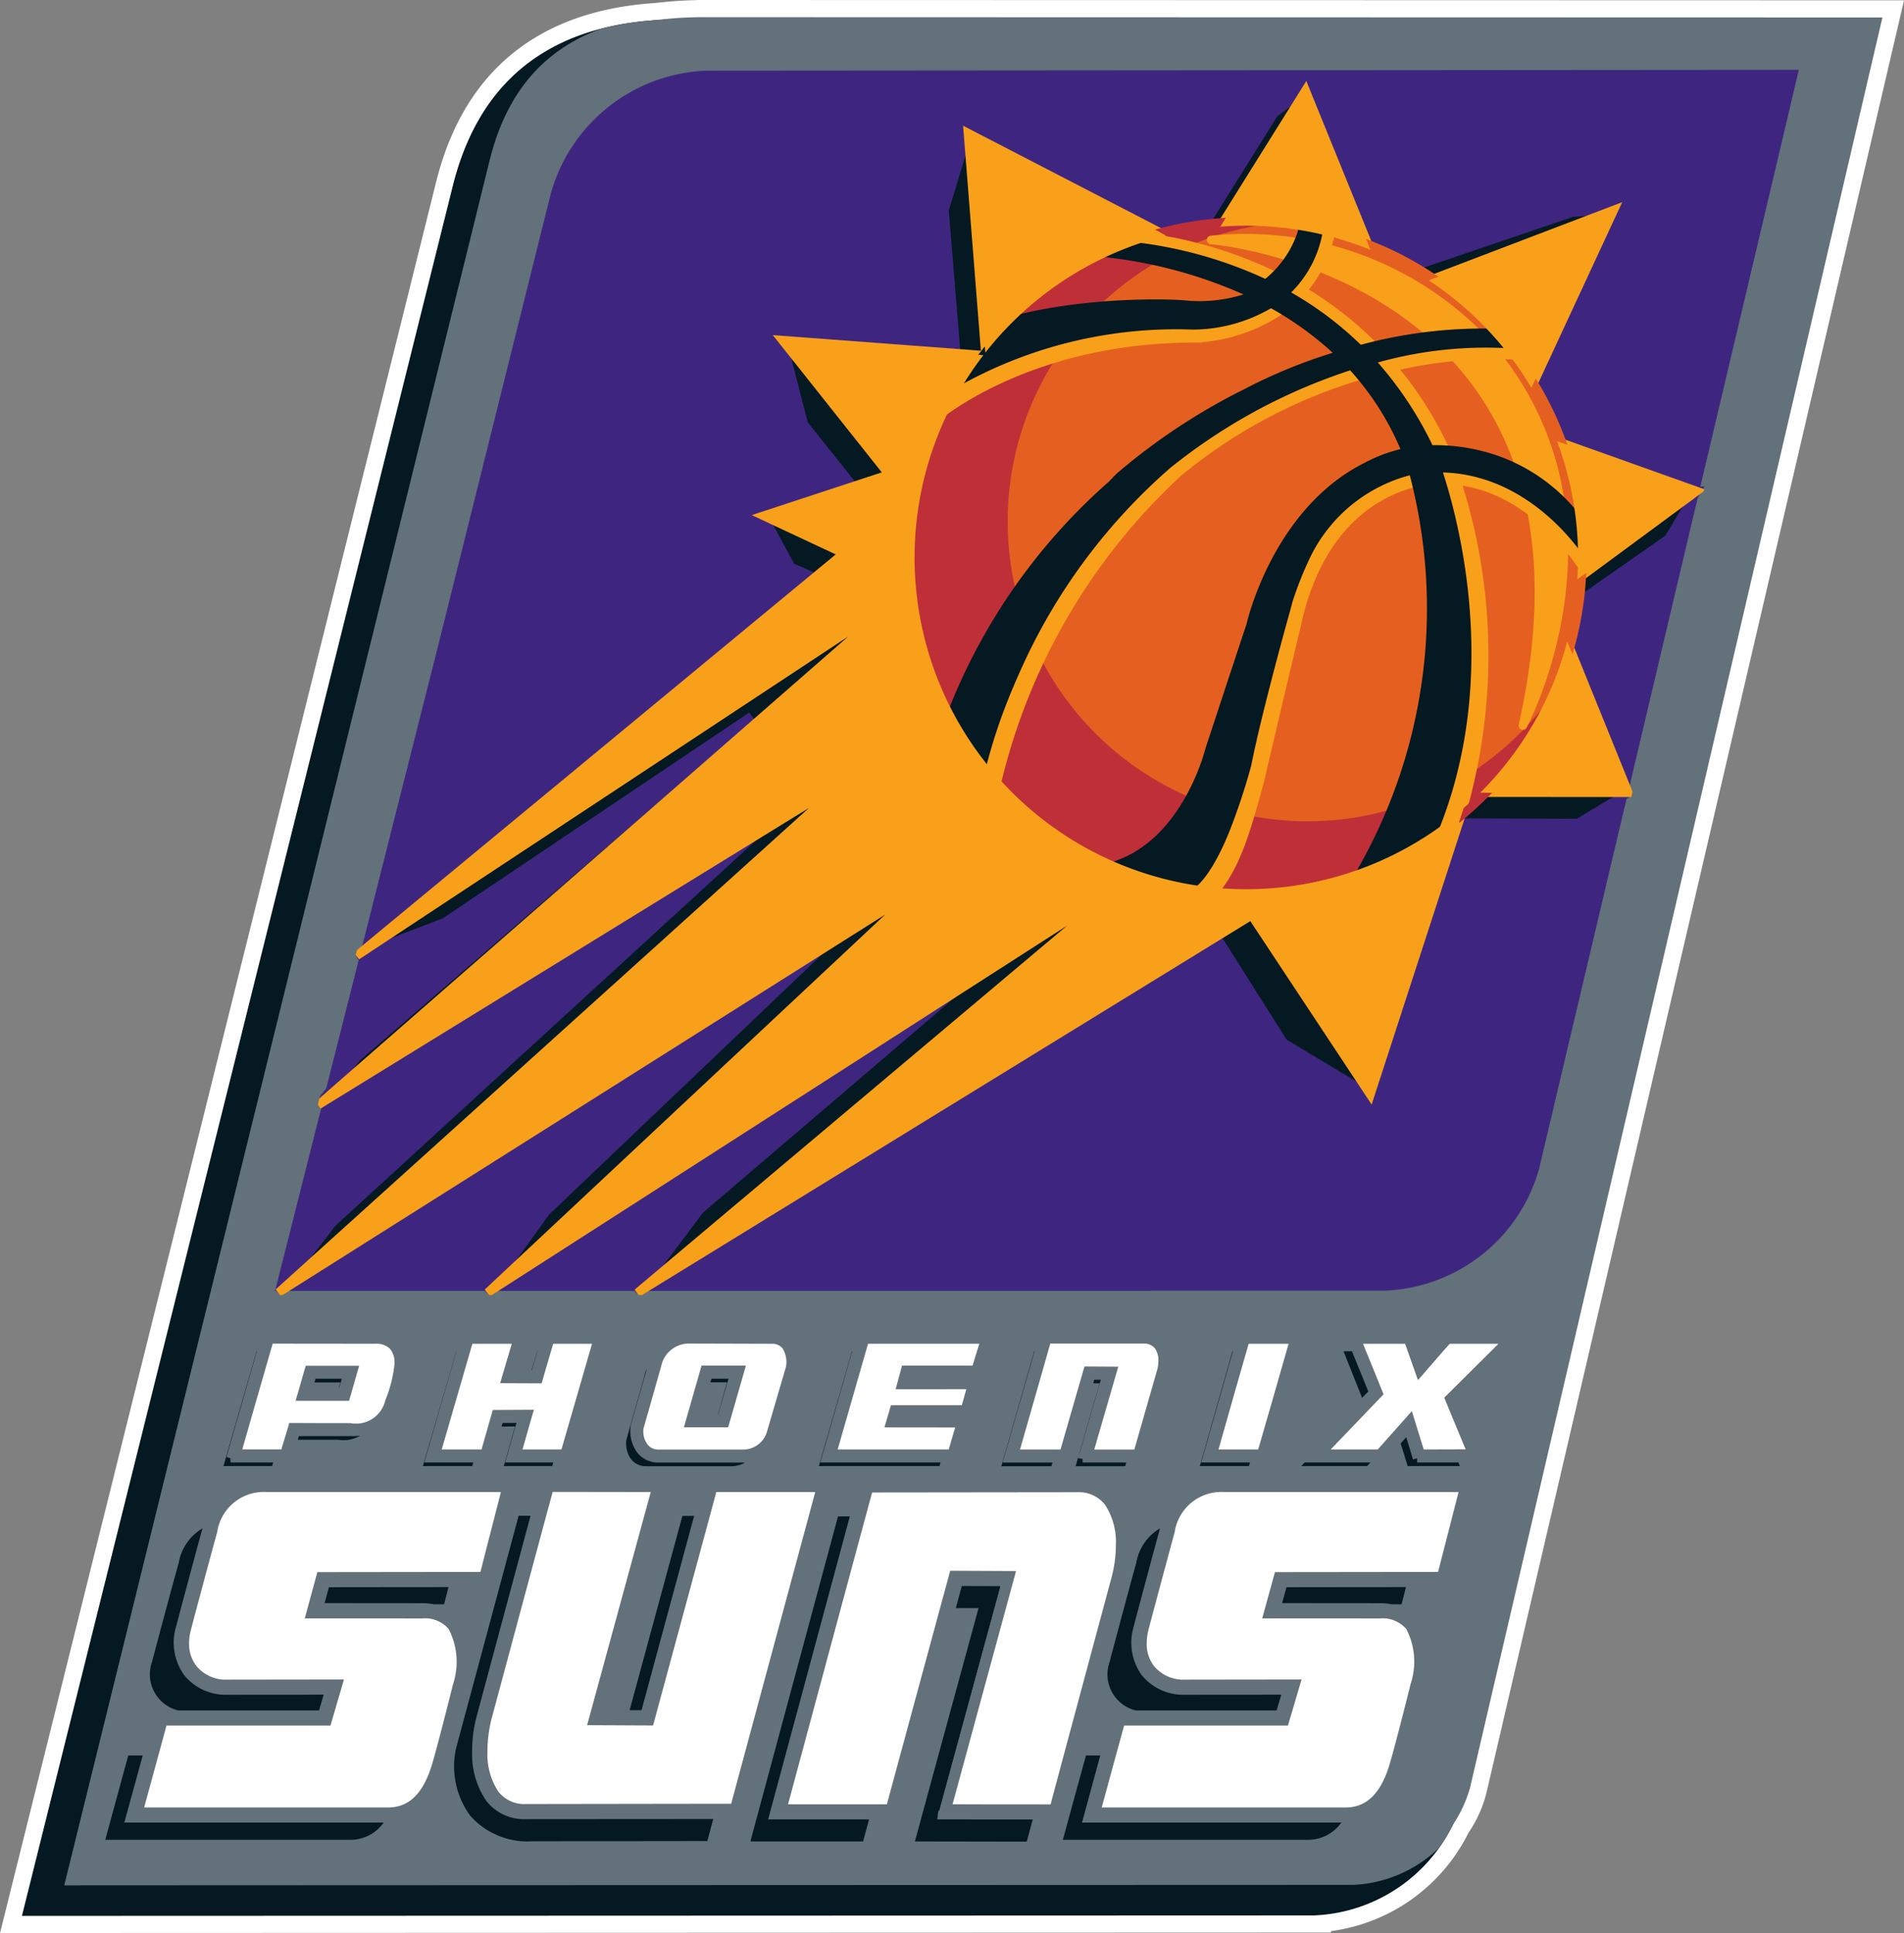
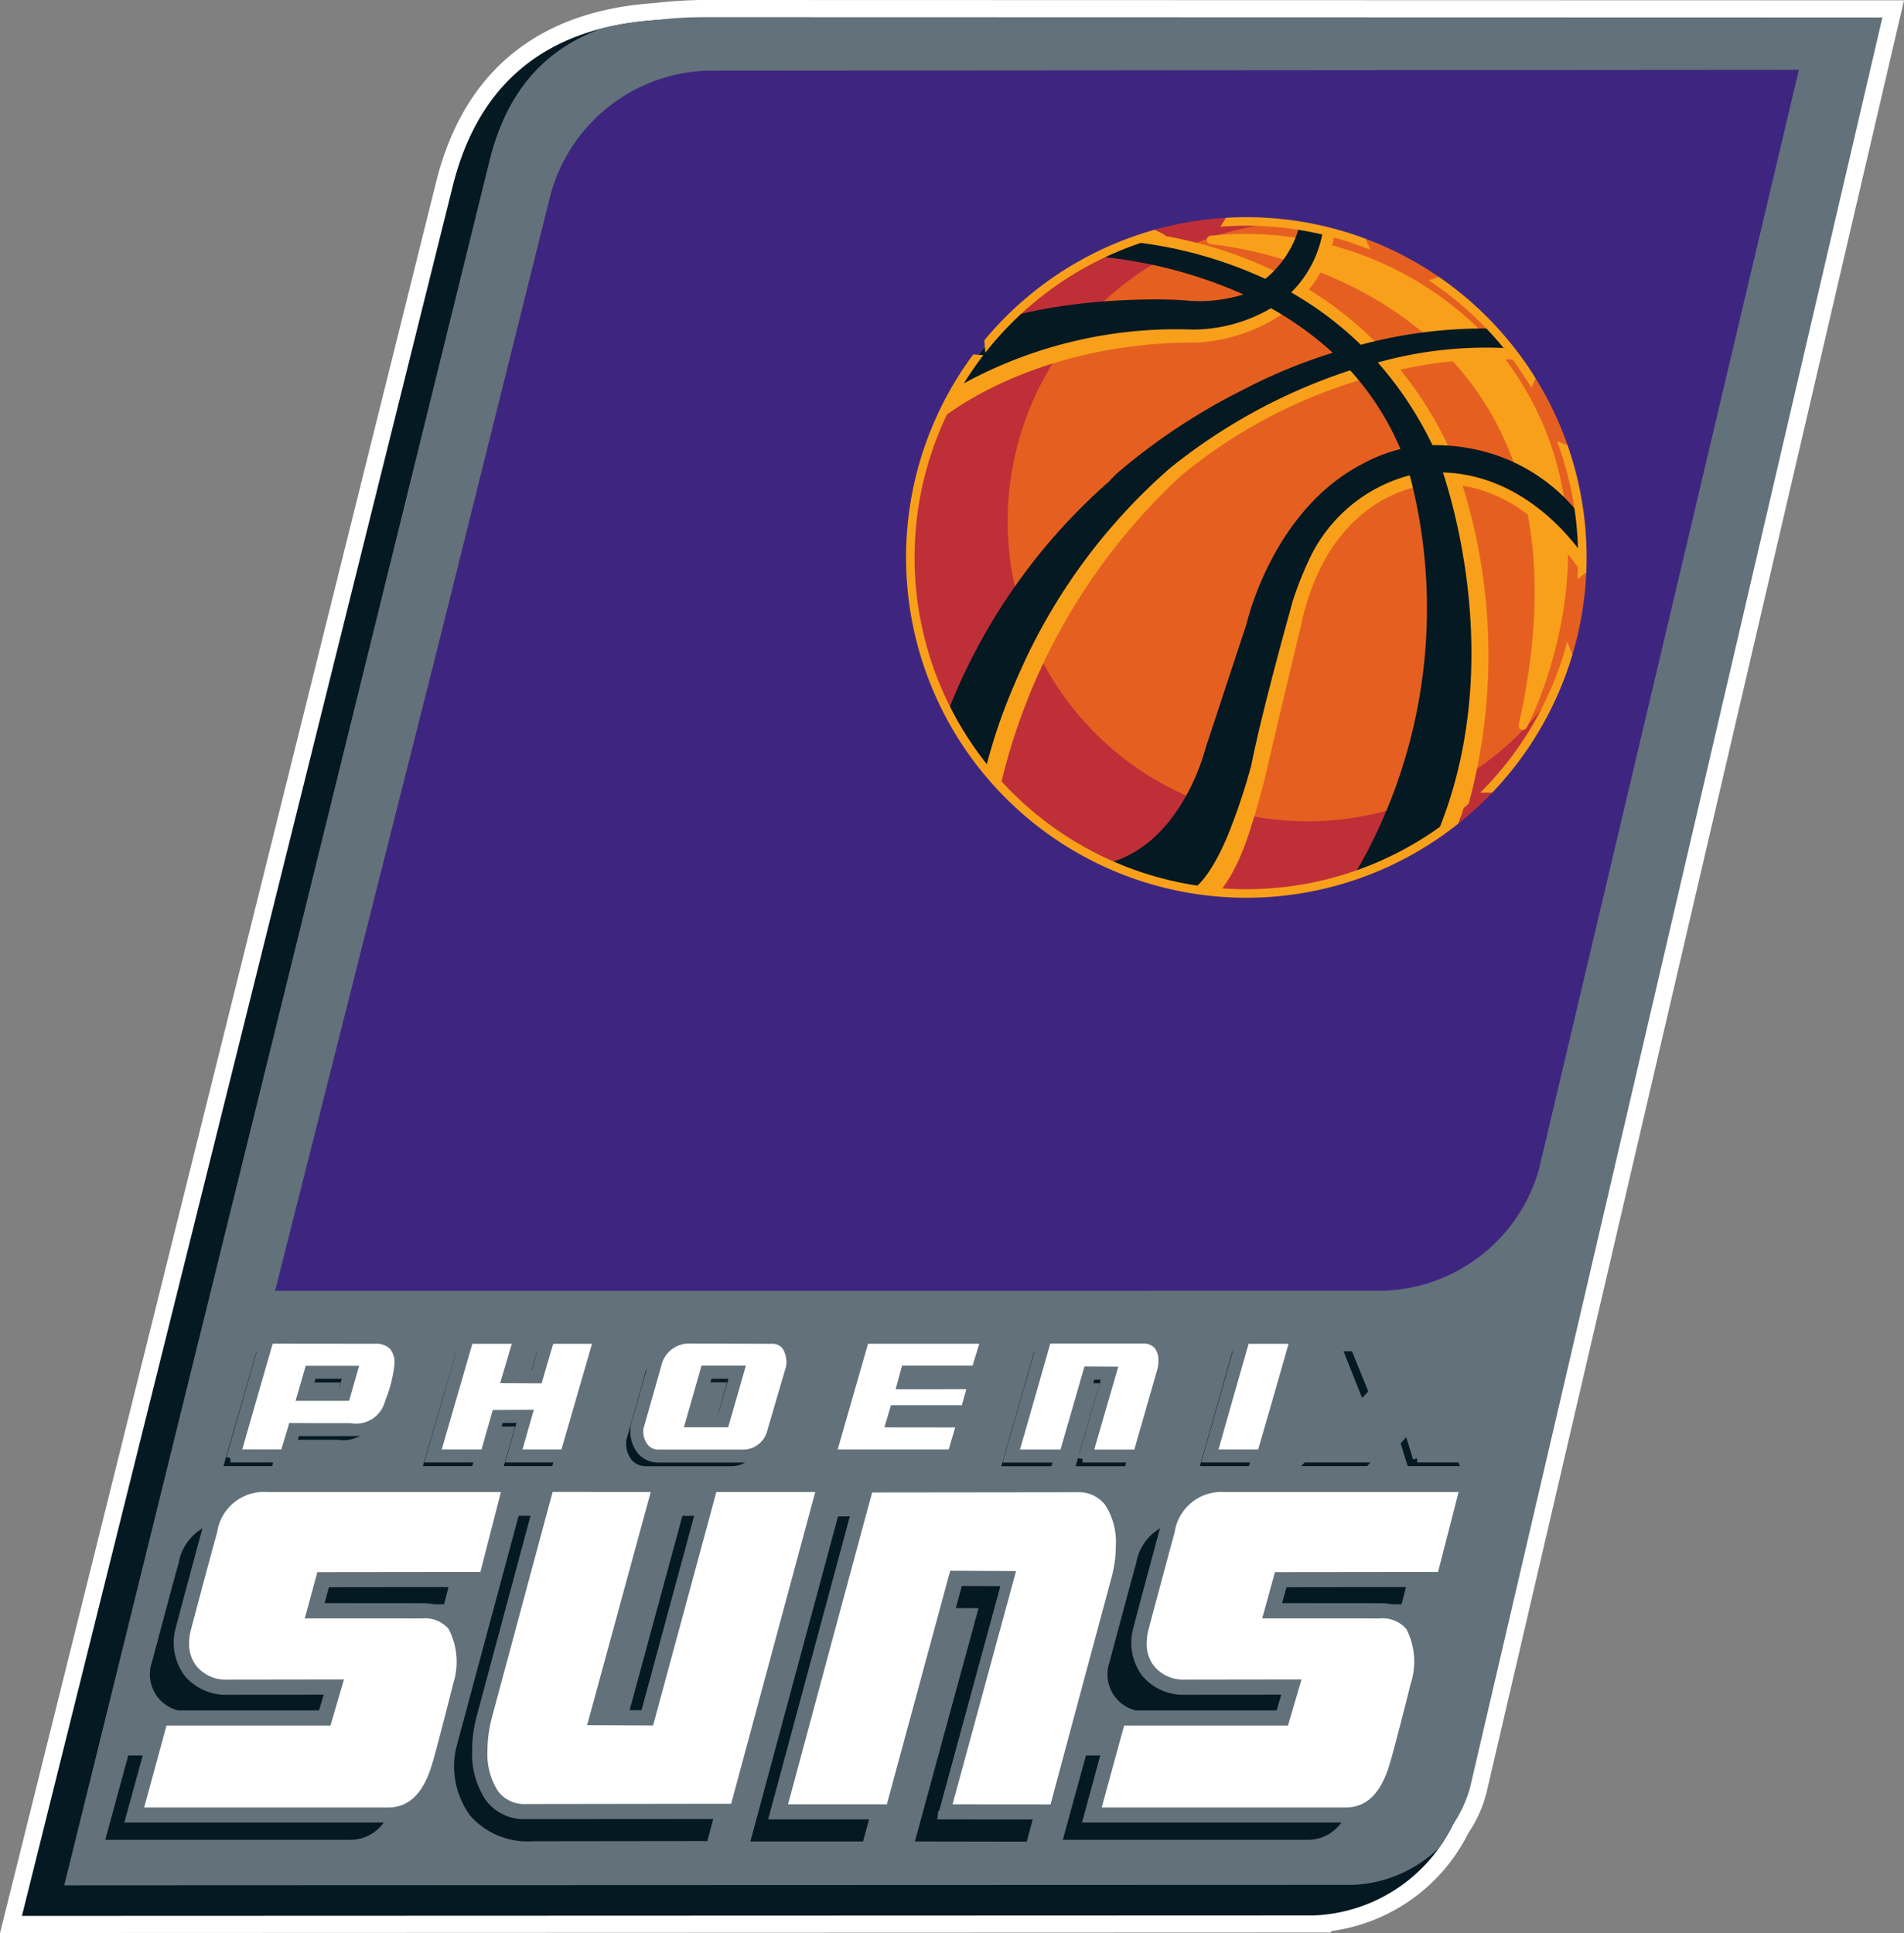
<svg xmlns="http://www.w3.org/2000/svg" id="Layer_1" data-name="Layer 1" viewBox="0 0 74.128 75.257">
  <rect x="0" y="0" width="74.128" height="75.257" fill="#808080" stroke="none" />
  <defs>
    <style>.cls-1,.cls-10,.cls-12,.cls-16,.cls-17,.cls-19,.cls-21,.cls-3,.cls-7{fill:none;}.cls-2{fill:#fff;}.cls-3{stroke:#fff;stroke-width:1.334px;}.cls-4{fill:#051922;}.cls-5{fill:#63717a;}.cls-6{clip-path:url(#clip-path);}.cls-7{stroke:#63717a;}.cls-10,.cls-12,.cls-17,.cls-19,.cls-21,.cls-7{stroke-width:0.332px;}.cls-8{fill:#3e2680;}.cls-9{clip-path:url(#clip-path-3);}.cls-10{stroke:#3e2680;}.cls-11{fill:#f9a01b;}.cls-12,.cls-17{stroke:#f9a01b;}.cls-13{clip-path:url(#clip-path-7);}.cls-14{fill:#bf2f38;}.cls-15{fill:#e56020;}.cls-16,.cls-19{stroke:#e56020;}.cls-16{stroke-width:0.238px;}.cls-17{stroke-linejoin:round;}.cls-18{clip-path:url(#clip-path-16);}.cls-20{clip-path:url(#clip-path-17);}.cls-21{stroke:#bf2f38;}.cls-22{clip-path:url(#clip-path-18);}</style>
    <clipPath id="clip-path" transform="translate(-362.929 -262.372)">
      <path class="cls-1" d="M380.56,269.603l-16.777,67.358,50.297-.018a6.296,6.296,0,0,0,5.83-4.641l16.247-69.16-46.175-.01c-0.175-.006-0.351-0.008-0.524-0.008-4.027,0-7.653,1.502-8.898,6.479" />
    </clipPath>
    <clipPath id="clip-path-3" transform="translate(-362.929 -262.372)">
-       <path class="cls-1" d="M390.424,264.959a6.714,6.714,0,0,0-6.211,4.915l-4.396,17.632-6.391,25.288H407.874v-0.005h8.917a6.67,6.67,0,0,0,6.216-4.856l10.169-43.009Z" />
-     </clipPath>
+       </clipPath>
    <clipPath id="clip-path-7" transform="translate(-362.929 -262.372)">
      <path class="cls-1" d="M398.366,284.077a13.084,13.084,0,1,0,13.084-13.084,13.084,13.084,0,0,0-13.084,13.084" />
    </clipPath>
    <clipPath id="clip-path-16" transform="translate(-362.929 -262.372)">
      <polygon class="cls-1" points="414.213 264.94 413.76 265.889 417.004 273.881 425.765 270.543 421.864 278.95 428.992 281.492 423.28 285.705 426.331 293.235 426.433 293.436 433.176 264.924 414.213 264.94" />
    </clipPath>
    <clipPath id="clip-path-17" transform="translate(-362.929 -262.372)">
      <path class="cls-1" d="M419.723,294.402l4.64,0.011,1.969-1.178-6.228-.002Zm-16.645-25.584,6.174,3.202,0.51,0.264,3.998-6.396Z" />
    </clipPath>
    <clipPath id="clip-path-18" transform="translate(-362.929 -262.372)">
      <polygon class="cls-1" points="409.762 272.284 400.614 267.551 401.298 276.206 393.384 275.614 397.535 280.845 392.646 282.453 395.774 283.917 376.817 299.584 397.925 285.65 375.321 305.391 395.885 292.731 373.772 312.695 398.781 296.904 381.913 312.699 406.549 296.879 387.745 312.706 411.657 298.008 416.279 304.995 420.103 293.233 426.331 293.235 423.28 285.705 428.992 281.492 421.864 278.95 425.765 270.543 417.004 273.881 413.76 265.889 409.762 272.284" />
    </clipPath>
  </defs>
  <title>Phoenix-Suns-Classic-2K</title>
  <path class="cls-2" d="M436.217,263.051c-3.098,0-45.87-.012-45.87-0.012a16.387,16.387,0,0,0-1.843.114c-3.631.231-6.797,1.866-7.944,6.449l-16.776,67.358,50.297-.018a6.339,6.339,0,0,0,5.445-3.559,4.18,4.18,0,0,0,.637-1.416s15.332-65.821,16.055-68.917" transform="translate(-362.929 -262.372)" />
  <path class="cls-3" d="M436.217,263.051c-3.098,0-45.87-.012-45.87-0.012a16.387,16.387,0,0,0-1.843.114c-3.631.231-6.797,1.866-7.944,6.449l-16.776,67.358,50.297-.018a6.339,6.339,0,0,0,5.445-3.559,4.18,4.18,0,0,0,.637-1.416S435.494,266.147,436.217,263.051Z" transform="translate(-362.929 -262.372)" />
  <path class="cls-4" d="M363.783,336.961l50.297-.018a6.299,6.299,0,0,0,5.83-4.638l16.247-69.163-46.175-.01c-4.233-.133-8.121,1.277-9.423,6.471Z" transform="translate(-362.929 -262.372)" />
  <path class="cls-5" d="M420.162,331.968a4.96,4.96,0,0,1-4.542,3.619s-46.82.016-49.978,0.019c0.771-3.126,16.512-66.959,16.512-66.959,0.952-3.811,3.556-5.596,8.193-5.607,0,0,42.772.012,45.87,0.012-0.723,3.096-16.055,68.917-16.055,68.917" transform="translate(-362.929 -262.372)" />
  <g class="cls-6">
    <path class="cls-5" d="M420.162,331.968a4.96,4.96,0,0,1-4.542,3.619s-46.82.016-49.978,0.019c0.771-3.126,16.512-66.959,16.512-66.959,0.952-3.811,3.556-5.596,8.193-5.607,0,0,42.772.012,45.87,0.012-0.723,3.096-16.055,68.917-16.055,68.917" transform="translate(-362.929 -262.372)" />
  </g>
  <g class="cls-6">
    <path class="cls-7" d="M420.162,331.968a4.96,4.96,0,0,1-4.542,3.619s-46.82.016-49.978,0.019c0.771-3.126,16.512-66.959,16.512-66.959,0.952-3.811,3.556-5.596,8.193-5.607,0,0,42.772.012,45.87,0.012C435.494,266.147,420.162,331.968,420.162,331.968Z" transform="translate(-362.929 -262.372)" />
  </g>
  <path class="cls-4" d="M396.232,321.239c-0.393,0-.641.004-0.641,0.004h-0.163l-3.501,12.985h4.731s0.125-.463.322-1.189h-3.929Z" transform="translate(-362.929 -262.372)" />
  <path class="cls-7" d="M396.232,321.239c-0.393,0-.641.004-0.641,0.004h-0.163l-3.501,12.985h4.731s0.125-.463.322-1.189h-3.929Z" transform="translate(-362.929 -262.372)" />
  <path class="cls-4" d="M401.932,323.957c-0.383-.003-1.447-0.006-1.684-0.006-0.018.066-.14,0.52-0.323,1.192,0.338,0.003.691,0.003,0.883,0.003-0.142.508-2.476,9.082-2.476,9.082l4.698,0.008,0.322-1.194-3.894-.003c0.001,0,2.339-8.577,2.474-9.082" transform="translate(-362.929 -262.372)" />
  <path class="cls-7" d="M401.932,323.957c-0.383-.003-1.447-0.006-1.684-0.006-0.018.066-.14,0.52-0.323,1.192,0.338,0.003.691,0.003,0.883,0.003-0.142.508-2.476,9.082-2.476,9.082l4.698,0.008,0.322-1.194-3.894-.003C399.459,333.039,401.797,324.462,401.932,323.957Z" transform="translate(-362.929 -262.372)" />
  <path class="cls-4" d="M388.032,329.12c0.062-.233,1.484-5.487,2.139-7.899h-0.583v-0.003h-0.225l-0.056.209,0.007-.003c-0.144.523-1.462,5.388-2.089,7.693,0.349,0.003.69,0.003,0.807,0.003" transform="translate(-362.929 -262.372)" />
  <path class="cls-7" d="M388.032,329.12c0.062-.233,1.484-5.487,2.139-7.899h-0.583v-0.003h-0.225l-0.056.209,0.007-.003c-0.144.523-1.462,5.388-2.089,7.693C387.574,329.12,387.916,329.12,388.032,329.12Z" transform="translate(-362.929 -262.372)" />
  <path class="cls-4" d="M383.4,333.028a1.681,1.681,0,0,1-1.415-.659,3.046,3.046,0,0,1-.507-1.837,4.95,4.95,0,0,1,.175-1.322l2.147-7.992h-0.586l0.005-.006h-0.227l-0.055.209,0.003-.004-2.418,8.985a3.425,3.425,0,0,0,.588,2.767,3.151,3.151,0,0,0,2.575,1.052l6.553-.008,0.356,0.003,0.16-.596-0.003.005,0.163-.602c-2.083.001-7.511,0.005-7.515,0.005" transform="translate(-362.929 -262.372)" />
  <path class="cls-7" d="M383.4,333.028a1.681,1.681,0,0,1-1.415-.659,3.046,3.046,0,0,1-.507-1.837,4.95,4.95,0,0,1,.175-1.322l2.147-7.992h-0.586l0.005-.006h-0.227l-0.055.209,0.003-.004-2.418,8.985a3.425,3.425,0,0,0,.588,2.767,3.151,3.151,0,0,0,2.575,1.052l6.553-.008,0.356,0.003,0.16-.596-0.003.005,0.163-.602C388.832,333.024,383.404,333.028,383.4,333.028Z" transform="translate(-362.929 -262.372)" />
  <path class="cls-4" d="M367.986,333.162l0.717-2.611h-0.908L366.81,334.165h9.772a1.749,1.749,0,0,0,1.575-1.008,0.993,0.993,0,0,1-.121.005h-10.05Z" transform="translate(-362.929 -262.372)" />
  <path class="cls-7" d="M367.986,333.162l0.717-2.611h-0.908L366.81,334.165h9.772a1.749,1.749,0,0,0,1.575-1.008,0.993,0.993,0,0,1-.121.005h-10.05Z" transform="translate(-362.929 -262.372)" />
  <path class="cls-4" d="M375.608,323.999c-0.049.189-.179,0.65-0.26,0.951,0.484,0,4.019.003,4.019,0.003a2.336,2.336,0,0,1,.442.042h0.538l0.257-1.001c-1.809,0-4.781.005-4.996,0.005" transform="translate(-362.929 -262.372)" />
  <path class="cls-7" d="M375.608,323.999c-0.049.189-.179,0.65-0.26,0.951,0.484,0,4.019.003,4.019,0.003a2.336,2.336,0,0,1,.442.042h0.538l0.257-1.001C378.796,323.994,375.823,323.999,375.608,323.999Z" transform="translate(-362.929 -262.372)" />
  <path class="cls-4" d="M369.835,329.126h5.643c0.05-.186.186-0.642,0.278-0.946-0.496.005-3.971,0.005-3.971,0.005a1.912,1.912,0,0,1-1.547-.69,1.997,1.997,0,0,1-.296-1.744c0.093-.362.9-3.382,1.034-3.842,0.033-.118.073-0.233,0.114-0.349a2.119,2.119,0,0,0-1.367,1.623c-0.131.449-.938,3.464-1.032,3.833a1.615,1.615,0,0,0,1.144,2.109" transform="translate(-362.929 -262.372)" />
  <path class="cls-7" d="M369.835,329.126h5.643c0.05-.186.186-0.642,0.278-0.946-0.496.005-3.971,0.005-3.971,0.005a1.912,1.912,0,0,1-1.547-.69,1.997,1.997,0,0,1-.296-1.744c0.093-.362.9-3.382,1.034-3.842,0.033-.118.073-0.233,0.114-0.349a2.119,2.119,0,0,0-1.367,1.623c-0.131.449-.938,3.464-1.032,3.833A1.615,1.615,0,0,0,369.835,329.126Z" transform="translate(-362.929 -262.372)" />
  <path class="cls-4" d="M412.892,323.999c-0.055.189-.182,0.65-0.264,0.951,0.487,0,4.02.003,4.02,0.003a2.345,2.345,0,0,1,.445.042h0.531l0.258-1.001c-1.804,0-4.779.005-4.99,0.005" transform="translate(-362.929 -262.372)" />
  <path class="cls-7" d="M412.892,323.999c-0.055.189-.182,0.65-0.264,0.951,0.487,0,4.02.003,4.02,0.003a2.345,2.345,0,0,1,.445.042h0.531l0.258-1.001C416.078,323.994,413.103,323.999,412.892,323.999Z" transform="translate(-362.929 -262.372)" />
  <path class="cls-4" d="M407.116,329.126h5.641c0.052-.186.189-0.642,0.28-0.946-0.496.005-3.974,0.005-3.974,0.005a1.91,1.91,0,0,1-1.542-.687,1.991,1.991,0,0,1-.297-1.747c0.098-.39.906-3.4,1.029-3.842,0.036-.118.08-0.233,0.119-0.349a2.106,2.106,0,0,0-1.368,1.623c-0.13.449-.938,3.464-1.031,3.833a1.613,1.613,0,0,0,1.143,2.109" transform="translate(-362.929 -262.372)" />
  <path class="cls-7" d="M407.116,329.126h5.641c0.052-.186.189-0.642,0.28-0.946-0.496.005-3.974,0.005-3.974,0.005a1.91,1.91,0,0,1-1.542-.687,1.991,1.991,0,0,1-.297-1.747c0.098-.39.906-3.4,1.029-3.842,0.036-.118.08-0.233,0.119-0.349a2.106,2.106,0,0,0-1.368,1.623c-0.13.449-.938,3.464-1.031,3.833A1.613,1.613,0,0,0,407.116,329.126Z" transform="translate(-362.929 -262.372)" />
  <path class="cls-4" d="M405.272,333.162l0.709-2.611h-0.9l-0.99,3.614H413.86a1.756,1.756,0,0,0,1.582-1.008,1.092,1.092,0,0,1-.124.005H405.272Z" transform="translate(-362.929 -262.372)" />
  <path class="cls-7" d="M405.272,333.162l0.709-2.611h-0.9l-0.99,3.614H413.86a1.756,1.756,0,0,0,1.582-1.008,1.092,1.092,0,0,1-.124.005H405.272Z" transform="translate(-362.929 -262.372)" />
  <path class="cls-4" d="M391.894,319.146H388.582a0.875,0.875,0,0,1-.701-0.31,1.233,1.233,0,0,1-.232-0.938l0.658-2.318s0.048-.175.046-0.16a1.217,1.217,0,0,1,.148-0.363,1.185,1.185,0,0,0-.643.835c0,0.015-.699,2.477-0.699,2.477a0.93,0.93,0,0,0-.019.189,1.214,1.214,0,0,0,.244.748,0.897,0.897,0,0,0,.705.314h3.314a1.232,1.232,0,0,0,1.07-.618,1.205,1.205,0,0,1-.581.143" transform="translate(-362.929 -262.372)" />
  <path class="cls-7" d="M391.894,319.146H388.582a0.875,0.875,0,0,1-.701-0.31,1.233,1.233,0,0,1-.232-0.938l0.658-2.318s0.048-.175.046-0.16a1.217,1.217,0,0,1,.148-0.363,1.185,1.185,0,0,0-.643.835c0,0.015-.699,2.477-0.699,2.477a0.93,0.93,0,0,0-.019.189,1.214,1.214,0,0,0,.244.748,0.897,0.897,0,0,0,.705.314h3.314a1.232,1.232,0,0,0,1.07-.618A1.205,1.205,0,0,1,391.894,319.146Z" transform="translate(-362.929 -262.372)" />
  <path class="cls-4" d="M391.014,317.596c0.058-.19.399-1.388,0.498-1.713h-1.01c-0.017.067-.073,0.249-0.135,0.47h0.649c-0.061.217-.23,0.814-0.354,1.242h0.352v0.001Z" transform="translate(-362.929 -262.372)" />
  <path class="cls-7" d="M391.014,317.596c0.058-.19.399-1.388,0.498-1.713h-1.01c-0.017.067-.073,0.249-0.135,0.47h0.649c-0.061.217-.23,0.814-0.354,1.242h0.352v0.001Z" transform="translate(-362.929 -262.372)" />
  <path class="cls-4" d="M383.762,315.883c0.037-.124.192-0.666,0.309-1.07h-0.353s-0.181.611-.312,1.067c0.149,0,.281,0,0.357.003" transform="translate(-362.929 -262.372)" />
  <path class="cls-7" d="M383.762,315.883c0.037-.124.192-0.666,0.309-1.07h-0.353s-0.181.611-.312,1.067C383.554,315.88,383.685,315.88,383.762,315.883Z" transform="translate(-362.929 -262.372)" />
  <path class="cls-4" d="M382.815,319.143s0.347-1.218.44-1.541c-0.262,0-.718.004-0.882,0.004-0.02.066-.073,0.253-0.135,0.471,0.184,0,.379-0.005.526-0.005-0.091.323-.441,1.543-0.441,1.543h2.231l0.135-.472h-1.874Z" transform="translate(-362.929 -262.372)" />
  <path class="cls-7" d="M382.815,319.143s0.347-1.218.44-1.541c-0.262,0-.718.004-0.882,0.004-0.02.066-.073,0.253-0.135,0.471,0.184,0,.379-0.005.526-0.005-0.091.323-.441,1.543-0.441,1.543h2.231l0.135-.472h-1.874Z" transform="translate(-362.929 -262.372)" />
  <path class="cls-4" d="M379.668,319.143l1.253-4.33h-0.35l-1.399,4.802h2.267s0.06-.209.135-0.472H379.668Z" transform="translate(-362.929 -262.372)" />
  <path class="cls-7" d="M379.668,319.143l1.253-4.33h-0.35l-1.399,4.802h2.267s0.06-.209.135-0.472H379.668Z" transform="translate(-362.929 -262.372)" />
  <path class="cls-4" d="M397.873,317.424c-0.023.066-.024,0.094-0.048,0.177h2.401l0.05-.18c-0.707.003-2.225,0.003-2.403,0.003" transform="translate(-362.929 -262.372)" />
  <path class="cls-7" d="M397.873,317.424c-0.023.066-.024,0.094-0.048,0.177h2.401l0.05-.18C399.569,317.424,398.052,317.424,397.873,317.424Z" transform="translate(-362.929 -262.372)" />
  <path class="cls-4" d="M398.31,315.883c-0.02.082-.033,0.123-0.062,0.23h2.385l0.07-.232c-0.693,0-2.209.003-2.393,0.003" transform="translate(-362.929 -262.372)" />
  <path class="cls-7" d="M398.31,315.883c-0.02.082-.033,0.123-0.062,0.23h2.385l0.07-.232C400.01,315.88,398.494,315.883,398.31,315.883Z" transform="translate(-362.929 -262.372)" />
-   <polygon class="cls-4" points="32.156 56.771 33.4 52.441 33.045 52.441 31.661 57.242 36.702 57.242 36.837 56.771 32.156 56.771" />
  <polygon class="cls-7" points="32.156 56.771 33.4 52.441 33.045 52.441 31.661 57.242 36.702 57.242 36.837 56.771 32.156 56.771" />
  <polygon class="cls-4" points="46.985 56.771 48.219 52.441 47.857 52.441 46.494 57.242 48.75 57.242 48.885 56.771 46.985 56.771" />
  <polygon class="cls-7" points="46.985 56.771 48.219 52.441 47.857 52.441 46.494 57.242 48.75 57.242 48.885 56.771 46.985 56.771" />
  <path class="cls-4" d="M418.102,319.143s-0.245-.796-0.352-1.147c-0.109.121-.293,0.329-0.476,0.529,0.114,0.379.338,1.09,0.338,1.09h2.401s-0.082-.197-0.194-0.472h-1.718Z" transform="translate(-362.929 -262.372)" />
  <path class="cls-7" d="M418.102,319.143s-0.245-.796-0.352-1.147c-0.109.121-.293,0.329-0.476,0.529,0.114,0.379.338,1.09,0.338,1.09h2.401s-0.082-.197-0.194-0.472h-1.718Z" transform="translate(-362.929 -262.372)" />
  <path class="cls-4" d="M418.263,315.433c0.129-.148.342-0.392,0.533-0.611l-0.296.003s-0.144.167-.322,0.366c0.032,0.09.062,0.175,0.085,0.242" transform="translate(-362.929 -262.372)" />
  <path class="cls-7" d="M418.263,315.433c0.129-.148.342-0.392,0.533-0.611l-0.296.003s-0.144.167-.322,0.366C418.21,315.28,418.24,315.365,418.263,315.433Z" transform="translate(-362.929 -262.372)" />
  <path class="cls-4" d="M413.93,319.143s2.318-2.412,2.465-2.562c-0.053-.131-0.469-1.151-0.719-1.768h-0.684s0.746,1.872.819,2.057c-0.14.148-2.608,2.745-2.608,2.745h3.028s0.194-.215.416-0.472H413.93Z" transform="translate(-362.929 -262.372)" />
  <path class="cls-7" d="M413.93,319.143s2.318-2.412,2.465-2.562c-0.053-.131-0.469-1.151-0.719-1.768h-0.684s0.746,1.872.819,2.057c-0.14.148-2.608,2.745-2.608,2.745h3.028s0.194-.215.416-0.472H413.93Z" transform="translate(-362.929 -262.372)" />
  <path class="cls-4" d="M402.184,319.146l1.244-4.336h-0.36l-0.033.123-1.342,4.688h2.295s0.052-.188.137-0.475h-1.94Z" transform="translate(-362.929 -262.372)" />
  <path class="cls-7" d="M402.184,319.146l1.244-4.336h-0.36l-0.033.123-1.342,4.688h2.295s0.052-.188.137-0.475h-1.94Z" transform="translate(-362.929 -262.372)" />
  <path class="cls-4" d="M405.076,319.146s0.826-2.848.931-3.226h-0.6c-0.014.048-.067,0.224-0.134,0.471h0.246c-0.112.382-.934,3.229-0.934,3.229H406.86l0.138-.475h-1.922Z" transform="translate(-362.929 -262.372)" />
  <path class="cls-7" d="M405.076,319.146s0.826-2.848.931-3.226h-0.6c-0.014.048-.067,0.224-0.134,0.471h0.246c-0.112.382-.934,3.229-0.934,3.229H406.86l0.138-.475h-1.922Z" transform="translate(-362.929 -262.372)" />
  <path class="cls-4" d="M371.906,319.143l1.242-4.33h-0.353l-0.038.123-1.348,4.678h2.237s0.066-.223.143-0.471h-1.884Z" transform="translate(-362.929 -262.372)" />
  <path class="cls-7" d="M371.906,319.143l1.242-4.33h-0.353l-0.038.123-1.348,4.678h2.237s0.066-.223.143-0.471h-1.884Z" transform="translate(-362.929 -262.372)" />
  <path class="cls-4" d="M376.259,316.569c0.042-.144.132-0.453,0.195-0.686h-1.367c-0.032.108-.082,0.295-0.137,0.475h1.013c-0.019.067-.042,0.141-0.061,0.212h0.357Z" transform="translate(-362.929 -262.372)" />
  <path class="cls-7" d="M376.259,316.569c0.042-.144.132-0.453,0.195-0.686h-1.367c-0.032.108-.082,0.295-0.137,0.475h1.013c-0.019.067-.042,0.141-0.061,0.212h0.357Z" transform="translate(-362.929 -262.372)" />
  <path class="cls-4" d="M376.572,318.116h-2.127c-0.026.079-.085,0.273-0.143,0.472,0.274,0.003.583,0.003,0.583,0.003h1.2a1.467,1.467,0,0,0,1.447-.656,2.163,2.163,0,0,1-.961.182" transform="translate(-362.929 -262.372)" />
  <path class="cls-7" d="M376.572,318.116h-2.127c-0.026.079-.085,0.273-0.143,0.472,0.274,0.003.583,0.003,0.583,0.003h1.2a1.467,1.467,0,0,0,1.447-.656A2.163,2.163,0,0,1,376.572,318.116Z" transform="translate(-362.929 -262.372)" />
  <path class="cls-2" d="M406.214,323.75s-2.077,7.715-2.383,8.871c-0.283,0-3.35-.003-3.817-0.003,0.139-.506,2.472-9.082,2.472-9.082l-2.563-.012s-2.385,8.79-2.465,9.094H393.61c0.135-.506,3.188-11.845,3.275-12.142,0.312,0,7.989-.009,7.989-0.009a1.284,1.284,0,0,1,1.078.49,2.632,2.632,0,0,1,.42,1.577,4.753,4.753,0,0,1-.159,1.215" transform="translate(-362.929 -262.372)" />
  <path class="cls-2" d="M391.394,332.595c-0.312,0-7.99.011-7.99,0.011a1.275,1.275,0,0,1-1.079-.493,2.655,2.655,0,0,1-.418-1.576,5.174,5.174,0,0,1,.152-1.22s2.072-7.711,2.387-8.863c0.28,0,3.354.005,3.819,0.005-0.137.5-2.478,9.077-2.478,9.077l2.568,0.012s2.382-8.785,2.462-9.089h3.852c-0.137.504-3.194,11.84-3.274,12.137" transform="translate(-362.929 -262.372)" />
  <path class="cls-2" d="M380.571,327.928c-0.125.505-.678,2.687-0.847,3.216-0.343,1.078-.893,1.596-1.684,1.596h-9.499c0.121-.437.799-2.926,0.87-3.188h6.384l0.525-1.796-4.541.006a1.468,1.468,0,0,1-1.202-.529,1.39,1.39,0,0,1-.286-0.884,1.94,1.94,0,0,1,.064-0.493c0.09-.363.895-3.368,1.027-3.823a1.835,1.835,0,0,1,1.948-1.573h9.101c-0.109.43-.732,2.84-0.796,3.111-0.315,0-6.351.007-6.351,0.007l-0.489,1.801L379.37,325.38a1.21,1.21,0,0,1,1.026.411,2.779,2.779,0,0,1,.175,2.137" transform="translate(-362.929 -262.372)" />
  <path class="cls-2" d="M416.647,325.38a1.221,1.221,0,0,1,1.033.411,2.759,2.759,0,0,1,.168,2.14c-0.146.605-.684,2.712-0.844,3.213-0.344,1.078-.893,1.596-1.683,1.596h-9.499c0.119-.435.797-2.926,0.874-3.188h6.377l0.529-1.796-4.54.006a1.477,1.477,0,0,1-1.205-.529,1.394,1.394,0,0,1-.283-0.884,2.135,2.135,0,0,1,.06-0.493c0.1-.391.904-3.39,1.026-3.823a1.84,1.84,0,0,1,1.951-1.573h9.104c-0.109.43-.728,2.84-0.799,3.111-0.314,0-6.35.007-6.35,0.007l-0.496,1.801Z" transform="translate(-362.929 -262.372)" />
  <path class="cls-2" d="M384.788,318.803h-1.516c0.088-.323.442-1.546,0.442-1.546l-1.6.009s-0.38,1.325-.438,1.537H380.126c0.113-.387,1.131-3.897,1.193-4.115h1.535c-0.092.321-.453,1.533-0.453,1.533l1.615,0.007s0.385-1.329.45-1.54h1.512c-0.113.384-1.127,3.892-1.19,4.115" transform="translate(-362.929 -262.372)" />
  <path class="cls-2" d="M400.793,315.538h-2.745l-0.249.919s2.373-.003,2.751-0.003c-0.061.222-.137,0.485-0.174,0.626h-2.759l-0.255.863s2.366,0.003,2.754.003c-0.078.257-.205,0.693-0.25,0.856H395.542c0.109-.385,1.12-3.894,1.182-4.115h4.332c-0.078.255-.215,0.696-0.263,0.851" transform="translate(-362.929 -262.372)" />
  <path class="cls-2" d="M411.913,318.803h-1.544c0.106-.386,1.105-3.893,1.173-4.115h1.555c-0.106.384-1.115,3.892-1.184,4.115" transform="translate(-362.929 -262.372)" />
-   <path class="cls-2" d="M419.992,318.798c-0.362,0-1.445.005-1.634,0.005-0.061-.199-0.462-1.494-0.462-1.494s-1.235,1.386-1.328,1.494h-1.833c0.429-.448,2.06-2.148,2.06-2.148s-0.65-1.598-.799-1.967h1.638c0.067,0.185.5,1.414,0.5,1.414l0.195-.222s0.942-1.09,1.042-1.192h1.897c-0.448.449-2.11,2.097-2.11,2.097s0.675,1.641.833,2.014" transform="translate(-362.929 -262.372)" />
  <path class="cls-2" d="M407.975,315.726s-0.715,2.491-.883,3.08h-1.559c0.106-.381.934-3.226,0.934-3.226l-1.317-.008s-0.866,3.004-.933,3.233H402.64c0.112-.384,1.118-3.899,1.178-4.126h3.606a0.554,0.554,0,0,1,.476.196,0.801,0.801,0,0,1,.128.475,1.271,1.271,0,0,1-.053.375" transform="translate(-362.929 -262.372)" />
  <path class="cls-2" d="M378.286,315.486a5.055,5.055,0,0,1-.358,1.408,1.166,1.166,0,0,1-1.357.882h-1.188l-1.194-.005-0.033.123s-0.215.715-.274,0.907h-1.519c0.106-.386,1.117-3.897,1.183-4.118,0.244,0,3.988.004,3.988,0.004a0.75,0.75,0,0,1,.573.192,0.805,0.805,0,0,1,.183.548,0.37,0.37,0,0,1-.003.059m-3.456.058-0.393,1.365h2.081l0.392-1.365h-2.08Z" transform="translate(-362.929 -262.372)" />
  <path class="cls-2" d="M390.242,315.538l-0.686,2.4h1.723l0.69-2.4h-1.726Zm3.286,0.049-0.723,2.467a0.97,0.97,0,0,1-.911.752H388.582a0.526,0.526,0,0,1-.436-0.19,0.846,0.846,0,0,1-.172-0.529,0.396,0.396,0,0,1,.011-0.11l0.654-2.305,0.046-.173a1.105,1.105,0,0,1,1.126-.82l3.158,0.009a0.505,0.505,0,0,1,.431.185,1.018,1.018,0,0,1,.129.715" transform="translate(-362.929 -262.372)" />
  <path class="cls-8" d="M390.424,264.957a6.716,6.716,0,0,0-6.212,4.915l-4.396,17.634-6.391,25.288H407.874v-0.007h8.917a6.669,6.669,0,0,0,6.216-4.854l10.166-43.009Z" transform="translate(-362.929 -262.372)" />
  <path class="cls-7" d="M390.424,264.957a6.716,6.716,0,0,0-6.212,4.915l-4.396,17.634-6.391,25.288H407.874v-0.007h8.917a6.669,6.669,0,0,0,6.216-4.854l10.166-43.009Z" transform="translate(-362.929 -262.372)" />
  <g class="cls-9">
    <polygon class="cls-4" points="58.642 25.385 64.96 20.97 66.063 19.12 57.919 19.508 57.079 13.489 62.836 8.171 61.211 8.277 52.053 11.391 50.828 3.517 49.615 4.398 45.34 11.23 42.444 12.983 37.685 5.179 36.771 8.171 37.227 13.745 37.267 16.039 37.186 16.153 30.455 13.241 31.296 16.519 34.318 20.306 29.717 20.081 30.802 22.078 33.263 23.155 13.886 37.212 17.312 35.902 29.261 27.879 13.9 41.163 12.392 43.019 33.118 27.849 32.186 29.969 12.93 47.615 10.845 50.322 32.521 34.162 34.648 34.407 21.254 47.174 18.982 50.327 38.726 35.085 42.317 34.222 27.253 47.089 24.815 50.334 46.342 34.852 49.973 40.598 53.349 42.623 54.428 32.019 61.433 32.04 63.4 30.864 58.642 25.385" />
  </g>
  <g class="cls-9">
    <polygon class="cls-10" points="58.642 25.385 64.96 20.97 66.063 19.12 57.919 19.508 57.079 13.489 62.836 8.171 61.211 8.277 52.053 11.391 50.828 3.517 49.615 4.398 45.34 11.23 42.444 12.983 37.685 5.179 36.771 8.171 37.227 13.745 37.267 16.039 37.186 16.153 30.455 13.241 31.296 16.519 34.318 20.306 29.717 20.081 30.802 22.078 33.263 23.155 13.886 37.212 17.312 35.902 29.261 27.879 13.9 41.163 12.392 43.019 33.118 27.849 32.186 29.969 12.93 47.615 10.845 50.322 32.521 34.162 34.648 34.407 21.254 47.174 18.982 50.327 38.726 35.085 42.317 34.222 27.253 47.089 24.815 50.334 46.342 34.852 49.973 40.598 53.349 42.623 54.428 32.019 61.433 32.04 63.4 30.864 58.642 25.385" />
  </g>
  <g class="cls-9">
    <polygon class="cls-11" points="66.063 19.12 58.935 16.578 62.835 8.171 54.075 11.511 50.827 3.517 46.833 9.912 37.685 5.179 38.369 13.834 30.454 13.241 34.608 18.473 29.717 20.081 32.844 21.545 13.886 37.212 34.995 23.279 12.392 43.019 32.955 30.36 10.843 50.322 35.85 34.534 18.984 50.327 43.619 34.507 24.815 50.334 48.728 35.635 53.35 42.623 57.174 30.86 63.399 30.864 60.351 23.333 66.063 19.12" />
  </g>
  <g class="cls-9">
-     <polygon class="cls-12" points="66.063 19.12 58.935 16.578 62.835 8.171 54.075 11.511 50.827 3.517 46.833 9.912 37.685 5.179 38.369 13.834 30.454 13.241 34.608 18.473 29.717 20.081 32.844 21.545 13.886 37.212 34.995 23.279 12.392 43.019 32.955 30.36 10.843 50.322 35.85 34.534 18.984 50.327 43.619 34.507 24.815 50.334 48.728 35.635 53.35 42.623 57.174 30.86 63.399 30.864 60.351 23.333 66.063 19.12" />
-   </g>
+     </g>
  <g class="cls-13">
    <path class="cls-14" d="M411.44,297.672A13.604,13.604,0,1,0,397.84,284.068,13.607,13.607,0,0,0,411.44,297.672" transform="translate(-362.929 -262.372)" />
  </g>
  <g class="cls-13">
    <path class="cls-15" d="M411.427,293.973a11.557,11.557,0,1,0-8.892-13.717,11.555,11.555,0,0,0,8.892,13.717" transform="translate(-362.929 -262.372)" />
  </g>
  <g class="cls-13">
    <path class="cls-16" d="M411.427,293.973a11.557,11.557,0,1,0-8.892-13.717A11.555,11.555,0,0,0,411.427,293.973Z" transform="translate(-362.929 -262.372)" />
  </g>
  <g class="cls-13">
    <path class="cls-11" d="M410.079,271.714s16.092,1.321,12.14,18.906c0,0,4.402-8.221-1.426-14.915a12.865,12.865,0,0,0-10.714-3.991" transform="translate(-362.929 -262.372)" />
  </g>
  <g class="cls-13">
    <path class="cls-17" d="M410.079,271.714s16.092,1.321,12.14,18.906c0,0,4.402-8.221-1.426-14.915A12.865,12.865,0,0,0,410.079,271.714Z" transform="translate(-362.929 -262.372)" />
  </g>
  <g class="cls-13">
    <path class="cls-11" d="M419.301,280.141c-0.061-.161-0.108-0.254-0.118-0.284a14.255,14.255,0,0,0-2.038-3.194,17.141,17.141,0,0,1,5.739-.388l-0.28-.848a17.512,17.512,0,0,0-6.109.511,14.113,14.113,0,0,0-2.857-2.25,4.92,4.92,0,0,0,1.149-2.563l-0.706.021a4.207,4.207,0,0,1-1.029,2.216,16.532,16.532,0,0,0-7.225-1.889l-0.224.633a15.479,15.479,0,0,1,6.649,1.927,5.339,5.339,0,0,1-2.925.751s-6.089.193-8.783,1.909l-1.159,1.925s3.589-3.106,10.169-3.077a6.497,6.497,0,0,0,3.34-1.17,12.508,12.508,0,0,1,2.54,1.855,24.204,24.204,0,0,0-7.678,3.978,23.486,23.486,0,0,0-8.192,11.736l1.984,1.78a24.006,24.006,0,0,1,7.241-12.942,20.136,20.136,0,0,1,7.318-3.853,10.909,10.909,0,0,1,1.967,3.267c-0.963.113-4.269,0.889-6.198,6.109-0.014.042-1.782,5.782-1.782,5.782-0.057.216-1.098,4.707-4.89,4.752l0.019,1.474c5.129,0.809,5.822-2.121,6.769-5.596,0.618-2.668,1.41-5.964,1.41-5.964,1.005-4.77,4.147-5.532,4.975-5.65a20.113,20.113,0,0,1-2.21,15.311l1.969,0.889c0.287-.444.81-0.9,1.041-1.347a22.001,22.001,0,0,0,.458-14.868c3.284,0.345,5.169,3.744,5.242,3.893l0.996-.167c-0.095-.184-2.111-4.508-6.57-4.668" transform="translate(-362.929 -262.372)" />
  </g>
  <g class="cls-13">
    <path class="cls-12" d="M419.301,280.141c-0.061-.161-0.108-0.254-0.118-0.284a14.255,14.255,0,0,0-2.038-3.194,17.141,17.141,0,0,1,5.739-.388l-0.28-.848a17.512,17.512,0,0,0-6.109.511,14.113,14.113,0,0,0-2.857-2.25,4.92,4.92,0,0,0,1.149-2.563l-0.706.021a4.207,4.207,0,0,1-1.029,2.216,16.532,16.532,0,0,0-7.225-1.889l-0.224.633a15.479,15.479,0,0,1,6.649,1.927,5.339,5.339,0,0,1-2.925.751s-6.089.193-8.783,1.909l-1.159,1.925s3.589-3.106,10.169-3.077a6.497,6.497,0,0,0,3.34-1.17,12.508,12.508,0,0,1,2.54,1.855,24.204,24.204,0,0,0-7.678,3.978,23.486,23.486,0,0,0-8.192,11.736l1.984,1.78a24.006,24.006,0,0,1,7.241-12.942,20.136,20.136,0,0,1,7.318-3.853,10.909,10.909,0,0,1,1.967,3.267c-0.963.113-4.269,0.889-6.198,6.109-0.014.042-1.782,5.782-1.782,5.782-0.057.216-1.098,4.707-4.89,4.752l0.019,1.474c5.129,0.809,5.822-2.121,6.769-5.596,0.618-2.668,1.41-5.964,1.41-5.964,1.005-4.77,4.147-5.532,4.975-5.65a20.113,20.113,0,0,1-2.21,15.311l1.969,0.889c0.287-.444.81-0.9,1.041-1.347a22.001,22.001,0,0,0,.458-14.868c3.284,0.345,5.169,3.744,5.242,3.893l0.996-.167C425.776,284.625,423.76,280.301,419.301,280.141Z" transform="translate(-362.929 -262.372)" />
  </g>
  <g class="cls-13">
    <path class="cls-2" d="M424.388,282.442a6.908,6.908,0,0,0-3.35-2.343,6.598,6.598,0,0,0-1.389-.298,6.404,6.404,0,0,0-.951-0.047H418.666l-0.015-.026a13.945,13.945,0,0,0-2.12-3.211l-0.057-.058,0.08-.024a16.149,16.149,0,0,1,5.927-.497c-0.042-.119-0.205-0.598-0.227-0.65a0.213,0.213,0,0,0-.038-0.004,10.954,10.954,0,0,0-1.192-.062,17.969,17.969,0,0,0-5.101.621l-0.028.008-0.021-.024A13.419,13.419,0,0,0,413.17,273.8l-0.054-.033,0.231-.24a4.313,4.313,0,0,0,1.039-2.199,7.085,7.085,0,0,0,.097-1.138c-0.123.047-.833,0.328-0.883,0.351l-0.053.616-0.046.243a0.072,0.072,0,0,1-.008.021,4.018,4.018,0,0,1-1.268,1.847l-0.024.023-0.028-.019a16.7,16.7,0,0,0-6.752-1.523s-0.042-.005-0.077-0.005c-0.015.059-.133,0.431-0.165,0.521a18.232,18.232,0,0,1,6.183,1.519l0.116,0.055-0.123.043a5.796,5.796,0,0,1-2.11.254c-0.91-.111-7.867-0.245-10.344,2.369,0.044,0.072.821,1.14,0.883,1.228a3.243,3.243,0,0,1,.345-0.315,17.415,17.415,0,0,1,9.232-2.264,6.15,6.15,0,0,0,3.024-.822l0.023-.017,0.026,0.017a12.367,12.367,0,0,1,2.412,1.737l0.069,0.06-0.086.028a20.159,20.159,0,0,0-3.411,1.404,24.077,24.077,0,0,0-4.996,3.304l-0.233.243-0.037.039a23.036,23.036,0,0,0-6.836,10.584c0.065,0.038,1.707,1.004,1.816,1.07a23.001,23.001,0,0,1,.764-2.596c0.246-.67.537-1.368,0.866-2.074a22.786,22.786,0,0,1,5.689-7.577,22.094,22.094,0,0,1,7.025-3.808l0.037-.015,0.019,0.026a10.976,10.976,0,0,1,1.967,3.077l0.021,0.059-0.06.014a5.842,5.842,0,0,0-1.383.531c-3.539,1.765-4.562,6.195-4.569,6.24,0,0.006-1.589,4.811-1.589,4.811-0.217.799-1.442,4.682-4.979,4.685,0,0.088-.03.98-0.033,1.06,0.081,0.015,1.074.206,1.074,0.206,1.16,0.241,1.743.363,2.449-.037l0.01-.01,0.024,0.005a1.275,1.275,0,0,0,.864-0.442c0.019-.015.646-0.337,1.412-2.215a22.655,22.655,0,0,0,.803-2.422l0.045-.156,0.19-.899,0.021-.085c0.526-2.278,1.296-4.996,1.299-5.024l0.102-.366a13.023,13.023,0,0,1,.692-1.74,6.053,6.053,0,0,1,3.911-3.228l0.045-.008,0.011,0.048a19.315,19.315,0,0,1,.681,5.185,20.401,20.401,0,0,1-2.891,10.492c-0.003.009-1.557,1.916-2.03,2.488,0.356-.154,3.884-1.722,3.914-1.732a17.428,17.428,0,0,0,2.625-9.487,23.397,23.397,0,0,0-1.101-7.027l-0.022-.069,0.07,0.003c3.649,0.105,5.619,3.403,5.774,3.669,0.045,0.004.685,0.067,0.827,0.082a9.095,9.095,0,0,0-1.319-2.023" transform="translate(-362.929 -262.372)" />
  </g>
  <g class="cls-13">
    <path class="cls-4" d="M424.428,282.408h0a6.972,6.972,0,0,0-3.373-2.356,7.476,7.476,0,0,0-2.356-.349,14.115,14.115,0,0,0-2.128-3.219,15.639,15.639,0,0,1,5.985-.478l-0.262-.765c-0.072-.005-0.524-0.064-1.268-0.073v-0.003a18.347,18.347,0,0,0-5.118.63,13.345,13.345,0,0,0-2.709-2.037c0.065-.066.127-0.132,0.191-0.203a4.351,4.351,0,0,0,1.046-2.219,6.916,6.916,0,0,0,.102-1.226l-0.987.393a5.794,5.794,0,0,1-.059.643H413.49a1.593,1.593,0,0,1-.04.242,0.066,0.066,0,0,0-.003.026,3.99,3.99,0,0,1-1.256,1.815A16.677,16.677,0,0,0,405.31,271.69l-0.198.623a18.024,18.024,0,0,1,6.229,1.522,5.793,5.793,0,0,1-2.094.249c-1.116-.139-7.963-0.222-10.419,2.418l0.945,1.306a3.356,3.356,0,0,1,.39-0.348,17.28,17.28,0,0,1,9.197-2.257,6.072,6.072,0,0,0,3.052-.831,12.798,12.798,0,0,1,2.405,1.735,20.255,20.255,0,0,0-3.426,1.407,24.157,24.157,0,0,0-5.001,3.308c-0.093.095-.189,0.191-0.274,0.288a23.059,23.059,0,0,0-6.863,10.643l1.913,1.126a21.53,21.53,0,0,1,.776-2.657c0.289-.789.606-1.51,0.863-2.069a22.759,22.759,0,0,1,5.679-7.558,22.093,22.093,0,0,1,7.011-3.805,10.899,10.899,0,0,1,1.958,3.066,5.937,5.937,0,0,0-1.395.533c-3.603,1.801-4.599,6.28-4.599,6.28-0.54,1.627-1.587,4.805-1.587,4.805-0.059.212-1.191,4.689-4.981,4.648l-0.033,1.155c1.955,0.344,2.675.693,3.594,0.17a1.305,1.305,0,0,0,.911-0.459s0.643-.297,1.424-2.233a24.111,24.111,0,0,0,.854-2.573c0.058-.288.124-0.597,0.194-0.908a0.715,0.715,0,0,1,.023-0.081v-0.023c0.527-2.28,1.294-5.003,1.294-5.003,0.031-.122.066-0.242,0.096-0.363a13.869,13.869,0,0,1,.69-1.734,6.014,6.014,0,0,1,3.877-3.195,20.426,20.426,0,0,1-2.208,15.639l-2.159,2.647,4.124-1.825c4.165-6.497,2.371-14.004,1.535-16.571,3.65,0.106,5.673,3.516,5.741,3.669l0.946,0.091a9.742,9.742,0,0,0-1.366-2.115" transform="translate(-362.929 -262.372)" />
  </g>
  <g class="cls-18">
    <path class="cls-19" d="M411.45,297.157a13.082,13.082,0,1,1,13.084-13.08A13.085,13.085,0,0,1,411.45,297.157Z" transform="translate(-362.929 -262.372)" />
  </g>
  <g class="cls-20">
    <path class="cls-21" d="M411.45,297.157a13.082,13.082,0,1,1,13.084-13.08A13.085,13.085,0,0,1,411.45,297.157Z" transform="translate(-362.929 -262.372)" />
  </g>
  <g class="cls-22">
    <path class="cls-12" d="M411.45,297.157a13.082,13.082,0,1,1,13.084-13.08A13.085,13.085,0,0,1,411.45,297.157Z" transform="translate(-362.929 -262.372)" />
  </g>
</svg>